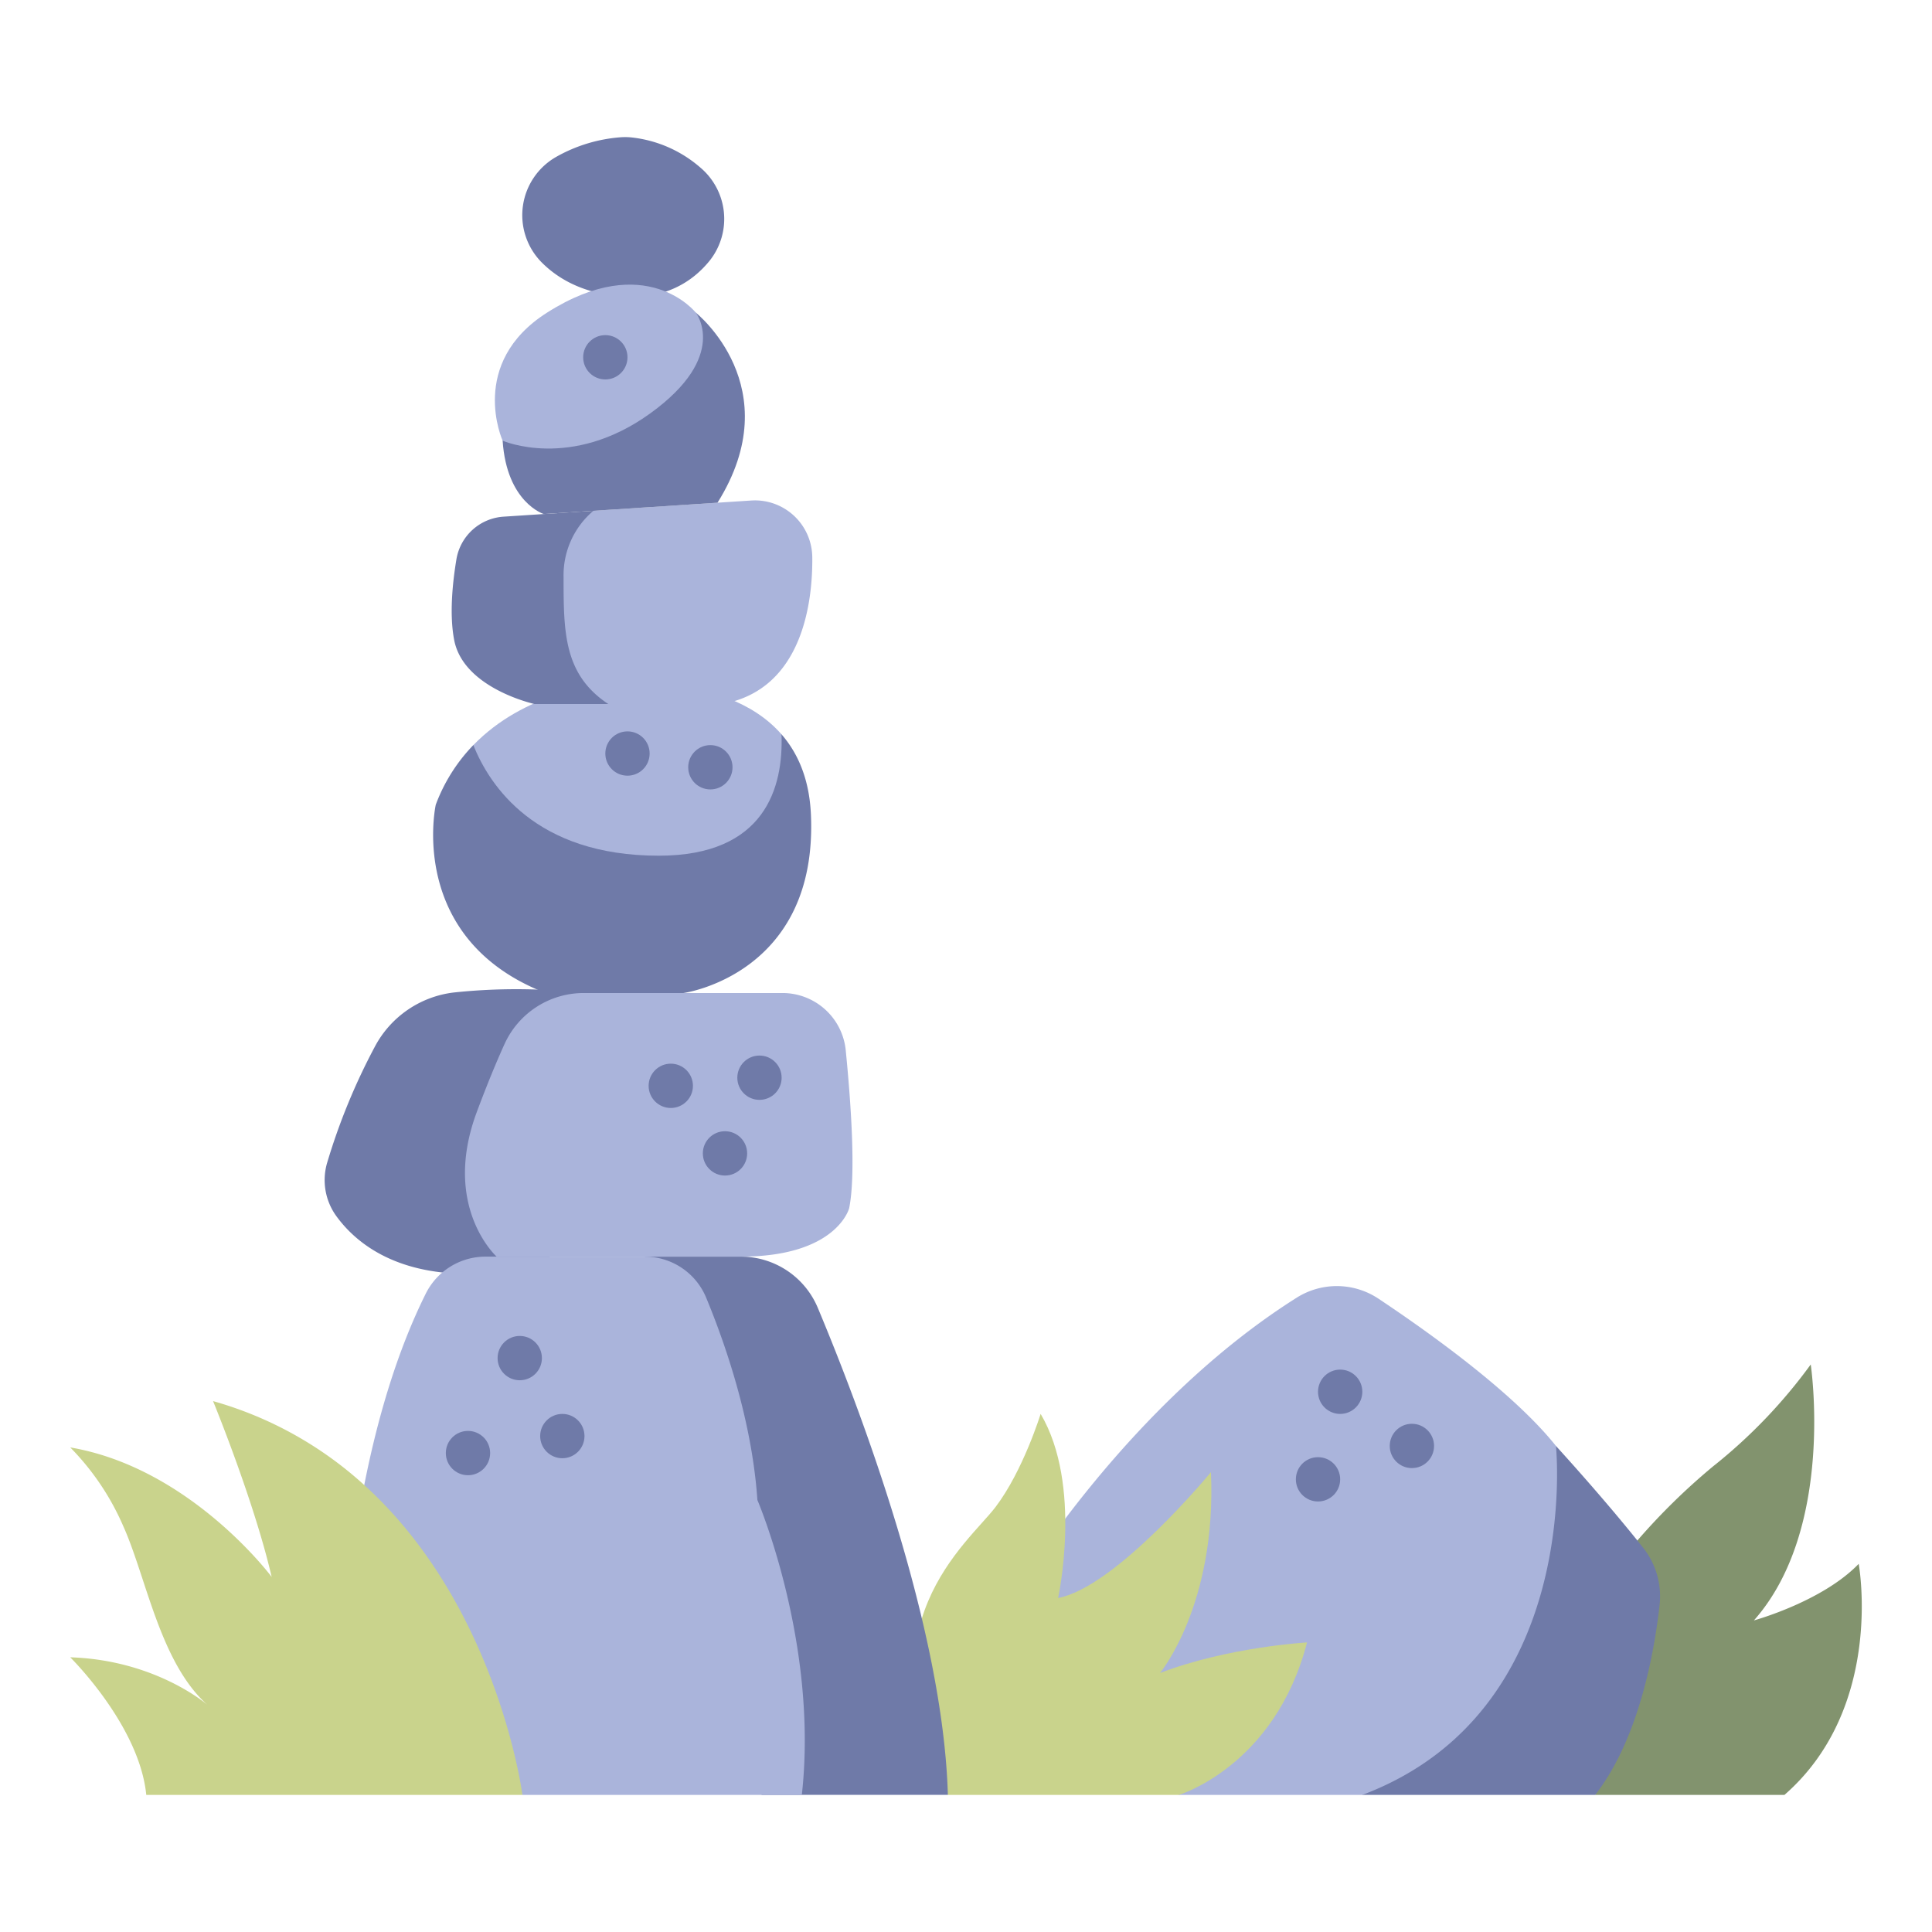
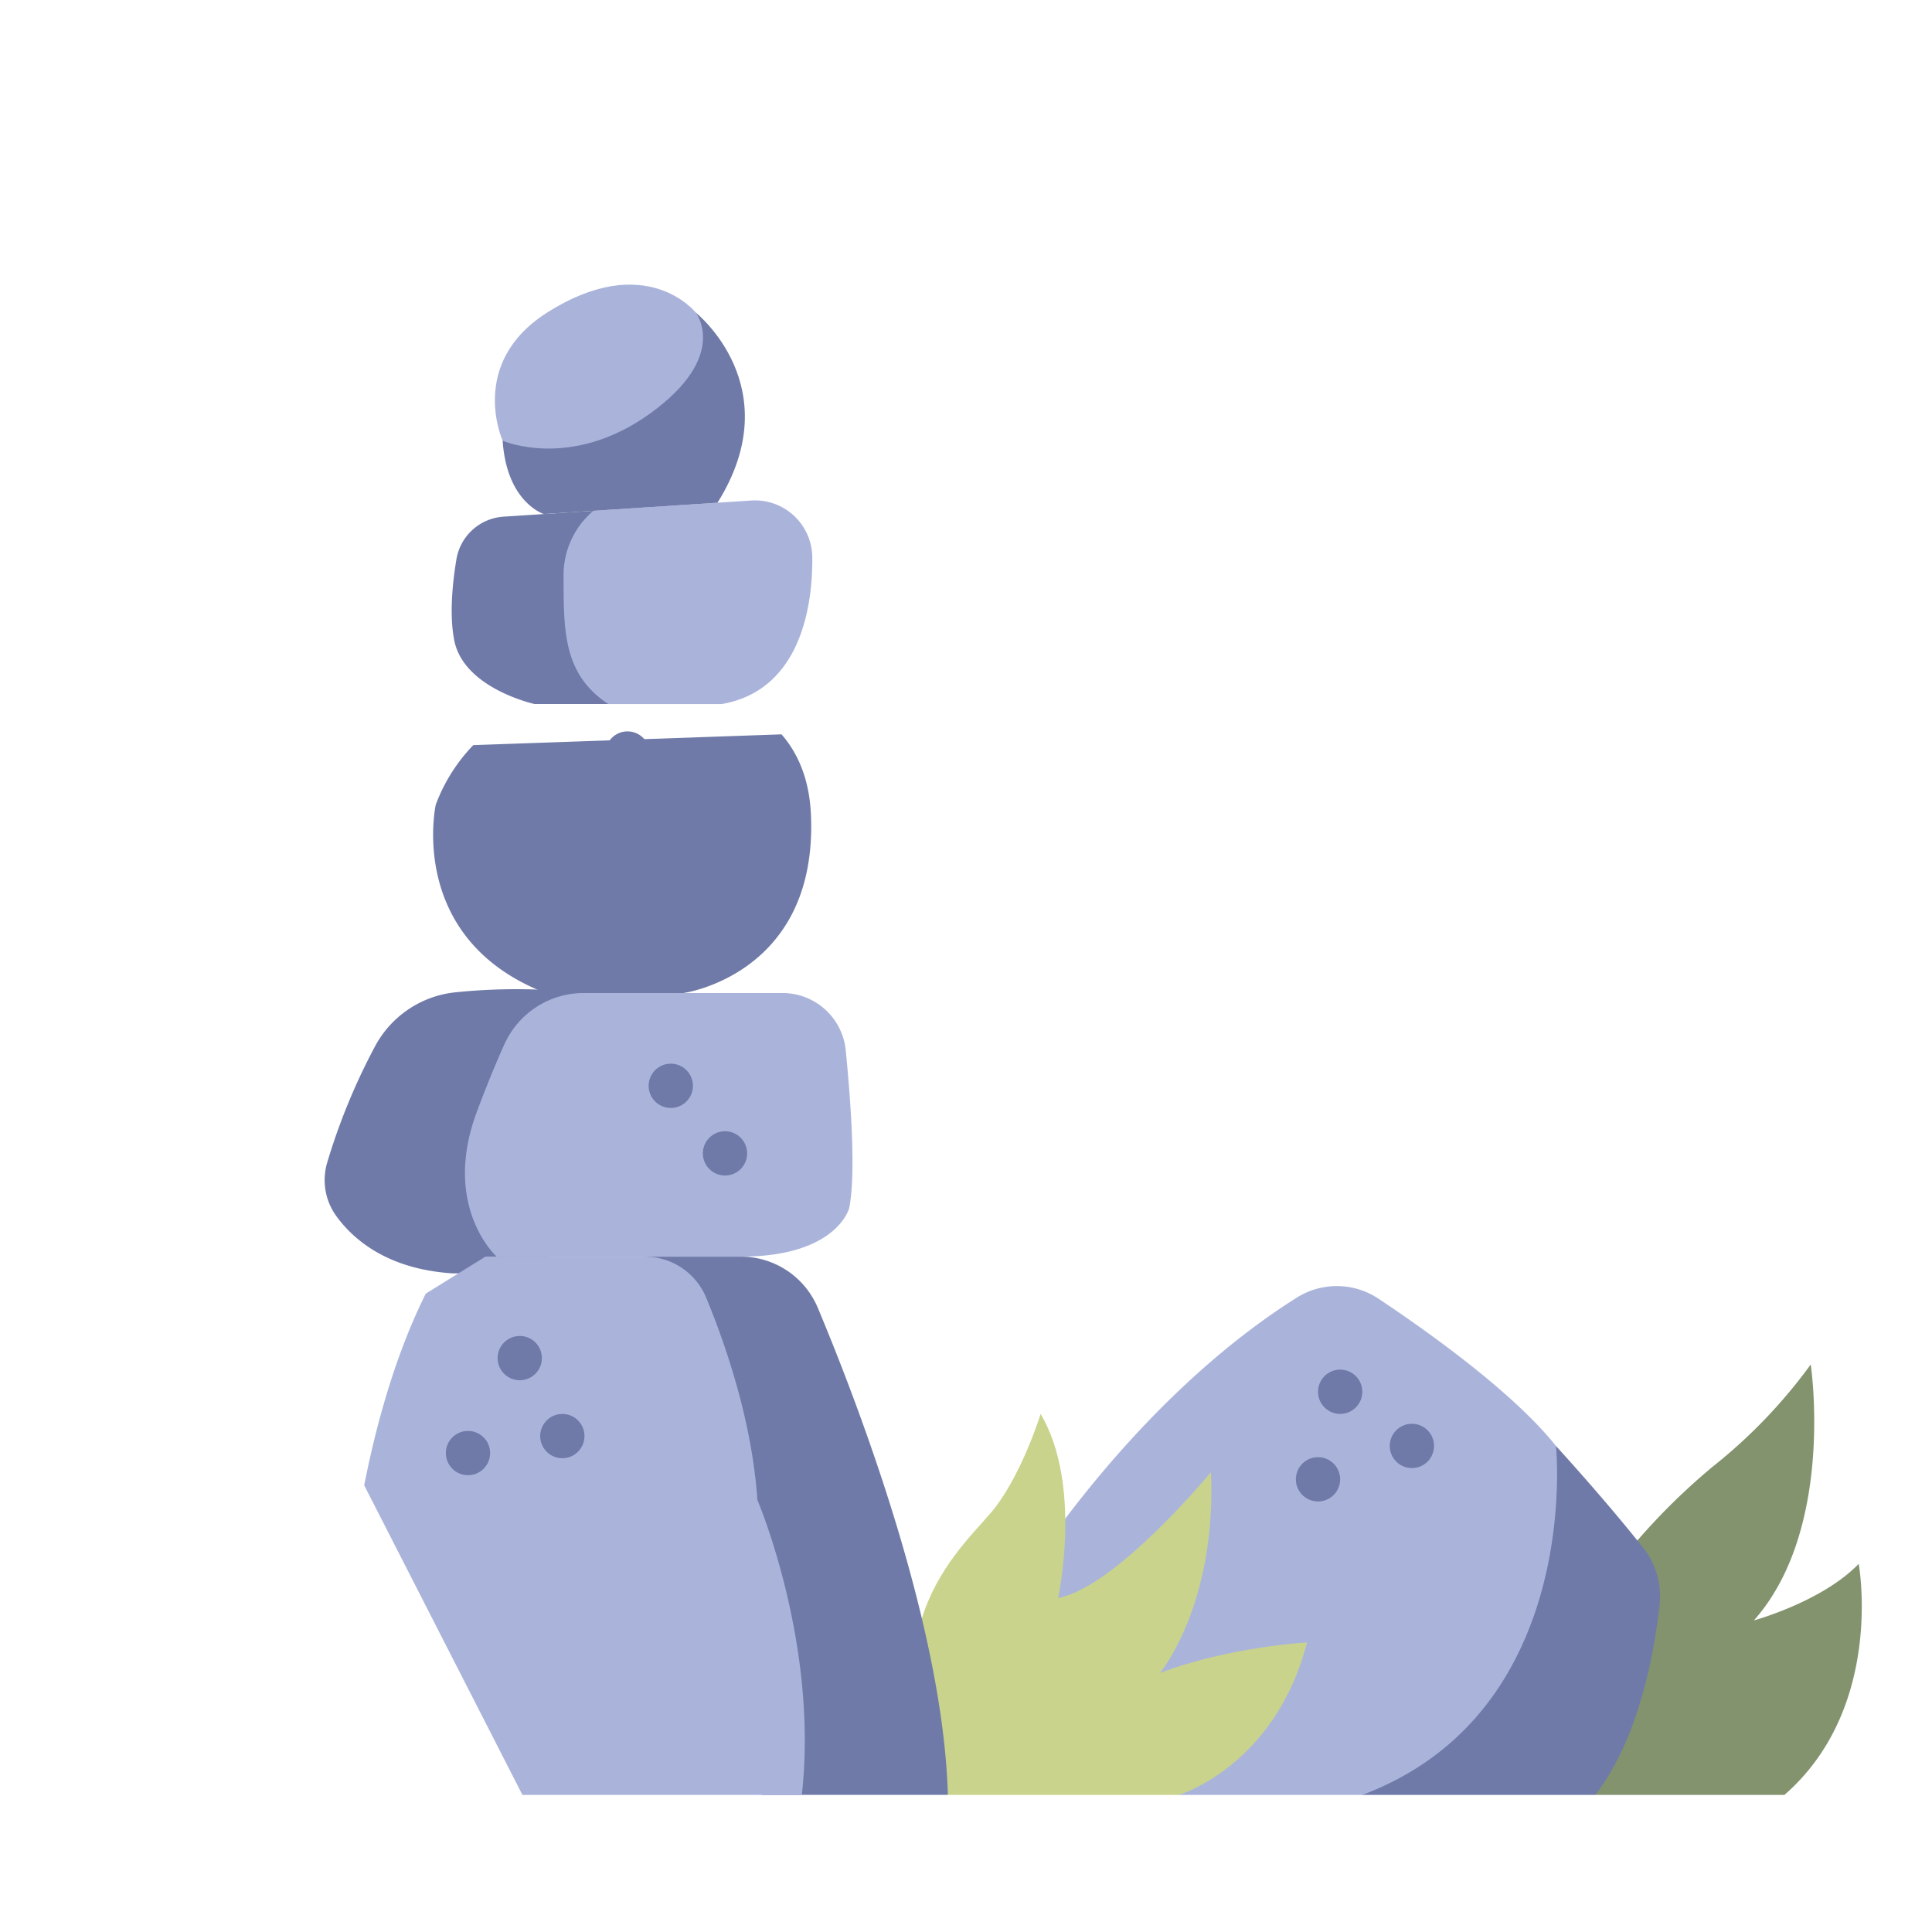
<svg xmlns="http://www.w3.org/2000/svg" viewBox="0 0 340 340">
  <g id="Layer_14" data-name="Layer 14">
    <path d="M288.154,271.1a113.282,113.282,0,0,1,13.327-13.052,91.9,91.9,0,0,0,17.177-17.92s4.34,28.868-10,45.039c0,0,12.039-3.3,18.443-9.957,0,0,4.611,25.225-13.064,40.661h-33.3Z" style="fill:#82936e" />
    <path d="M273.816,254.462s8.435,9.184,15.363,17.932a13.758,13.758,0,0,1,2.881,10.061c-.913,8.217-3.6,23.481-11.328,33.416H239.748Z" style="fill:#6f7aa8" />
    <path d="M179.3,279.052s19.276-32.015,48.916-50.693a13.228,13.228,0,0,1,14.376.19c8.8,5.861,23.743,16.512,31.228,25.913,0,0,4.867,46.742-34.068,61.409H207.473Z" style="fill:#aab4db" />
    <path d="M166.809,315.871h40.664s16.906-5.056,22.541-26.829c0,0-13.832.769-25.871,5.38,0,0,9.99-12.04,8.965-35.349,0,0-16.65,20.218-26.9,22.148,0,0,4.355-19.843-3.074-32.4,0,0-3.073,9.99-7.94,16.394S151.247,286.091,166.809,315.871Z" style="fill:#c9d38c" />
-     <path d="M109.248,24.155a27.16,27.16,0,0,0-11.386,3.464,11.807,11.807,0,0,0-2.647,18.443c2.818,2.883,7.056,5.377,13.415,6.046,8.234.867,13.286-2.524,16.317-6.308a11.82,11.82,0,0,0-1.714-16.326A22.055,22.055,0,0,0,111.2,24.193,10.834,10.834,0,0,0,109.248,24.155Z" style="fill:#6f7aa8" />
    <path d="M120.287,174.756s23.669-3.239,22.423-31.392c-.274-6.2-2.254-10.774-5.175-14.13l-54.241,1.894a30.268,30.268,0,0,0-6.608,10.492s-5.83,26.409,23.868,34.631Z" style="fill:#6f7aa8" />
    <path d="M102.712,174.756a104.551,104.551,0,0,0-22.872-.092,18.155,18.155,0,0,0-13.889,9.564,110.307,110.307,0,0,0-8.394,20.45,10.8,10.8,0,0,0,1.552,9.225c2.963,4.135,8.97,9.439,20.5,10.185h16.76Z" style="fill:#6f7aa8" />
    <path d="M113.456,221.147h16.913a14.677,14.677,0,0,1,13.546,9c7.241,17.29,22.051,56.057,22.894,85.722H134.034Z" style="fill:#6f7aa8" />
-     <path d="M85.43,221.147h28.026a11.685,11.685,0,0,1,10.8,7.182c3.309,7.973,8.078,21.582,9.032,35.648,0,0,10.8,25.2,7.821,51.894H91.936L64.091,261.387c2.3-11.621,5.733-23.471,10.835-33.725A11.735,11.735,0,0,1,85.43,221.147Z" style="fill:#aab4db" />
+     <path d="M85.43,221.147h28.026a11.685,11.685,0,0,1,10.8,7.182c3.309,7.973,8.078,21.582,9.032,35.648,0,0,10.8,25.2,7.821,51.894H91.936L64.091,261.387c2.3-11.621,5.733-23.471,10.835-33.725Z" style="fill:#aab4db" />
    <path d="M87.4,221.147s-9.716-8.769-3.488-25.462c1.884-5.047,3.516-8.956,4.878-11.952a15.29,15.29,0,0,1,13.923-8.977h35a11.184,11.184,0,0,1,11.124,10.091c.9,9.073,1.815,21.854.6,27.78,0,0-2.156,8.52-19.068,8.52Z" style="fill:#aab4db" />
-     <path d="M83.3,131.132c2.862,7.137,10.939,19.457,32.626,19.457,18.774,0,21.946-12.064,21.607-21.352-10.335-11.874-32.443-8.546-32.443-8.546S92.385,121.745,83.3,131.132Z" style="fill:#aab4db" />
    <path d="M104.426,89.893,132.2,88.082a10.09,10.09,0,0,1,8.639,3.9h0a10.118,10.118,0,0,1,2.11,6.1c.075,7.3-1.448,23.314-15.962,25.826H107.055s-12.238-2.2-13.783-17S104.426,89.893,104.426,89.893Z" style="fill:#aab4db" />
    <path d="M104.426,89.893l-15.8,1.031a9.007,9.007,0,0,0-8.306,7.51c-.712,4.306-1.24,9.805-.392,14.2C81.573,121.175,94.09,123.9,94.09,123.9h12.965c-7.858-5.188-7.876-12.672-7.876-22.356A14.842,14.842,0,0,1,104.426,89.893Z" style="fill:#6f7aa8" />
    <path d="M95.7,90.462s-6.52-2-7.247-12.908l33.989-22.538s16.564,13.1,3.829,33.452Z" style="fill:#6f7aa8" />
    <path d="M88.455,77.554s12.009,5.288,25.991-4.815,8-17.723,8-17.723-8.725-11.087-26.173,0C82.259,63.919,88.455,77.554,88.455,77.554Z" style="fill:#aab4db" />
-     <path d="M91.936,315.871s-4.27-33.157-27.832-54.525a66.048,66.048,0,0,0-26.609-14.775s7.2,17.507,10.312,30.937c0,0-14.291-19.186-35.445-22.783a45.4,45.4,0,0,1,9.3,13.784c4.077,9,6.475,24.109,14.869,31.543,0,0-9.015-7.914-24.173-8.394,0,0,12.182,11.973,13.381,24.213Z" style="fill:#c9d38c" />
    <circle cx="110.427" cy="132.609" r="3.899" style="fill:#6f7aa8" />
-     <circle cx="106.528" cy="62.876" r="3.899" style="fill:#6f7aa8" />
    <circle cx="125.012" cy="135.027" r="3.899" style="fill:#6f7aa8" />
-     <circle cx="133.655" cy="189.659" r="3.899" style="fill:#6f7aa8" />
    <circle cx="118.047" cy="191.087" r="3.899" style="fill:#6f7aa8" />
    <circle cx="127.588" cy="202.977" r="3.899" style="fill:#6f7aa8" />
    <circle cx="91.467" cy="239.004" r="3.899" style="fill:#6f7aa8" />
    <circle cx="82.357" cy="255.716" r="3.899" style="fill:#6f7aa8" />
    <circle cx="98.961" cy="252.726" r="3.899" style="fill:#6f7aa8" />
    <circle cx="235.848" cy="244.927" r="3.899" style="fill:#6f7aa8" />
    <circle cx="248.471" cy="254.462" r="3.899" style="fill:#6f7aa8" />
    <circle cx="231.949" cy="260.336" r="3.899" style="fill:#6f7aa8" />
  </g>
</svg>